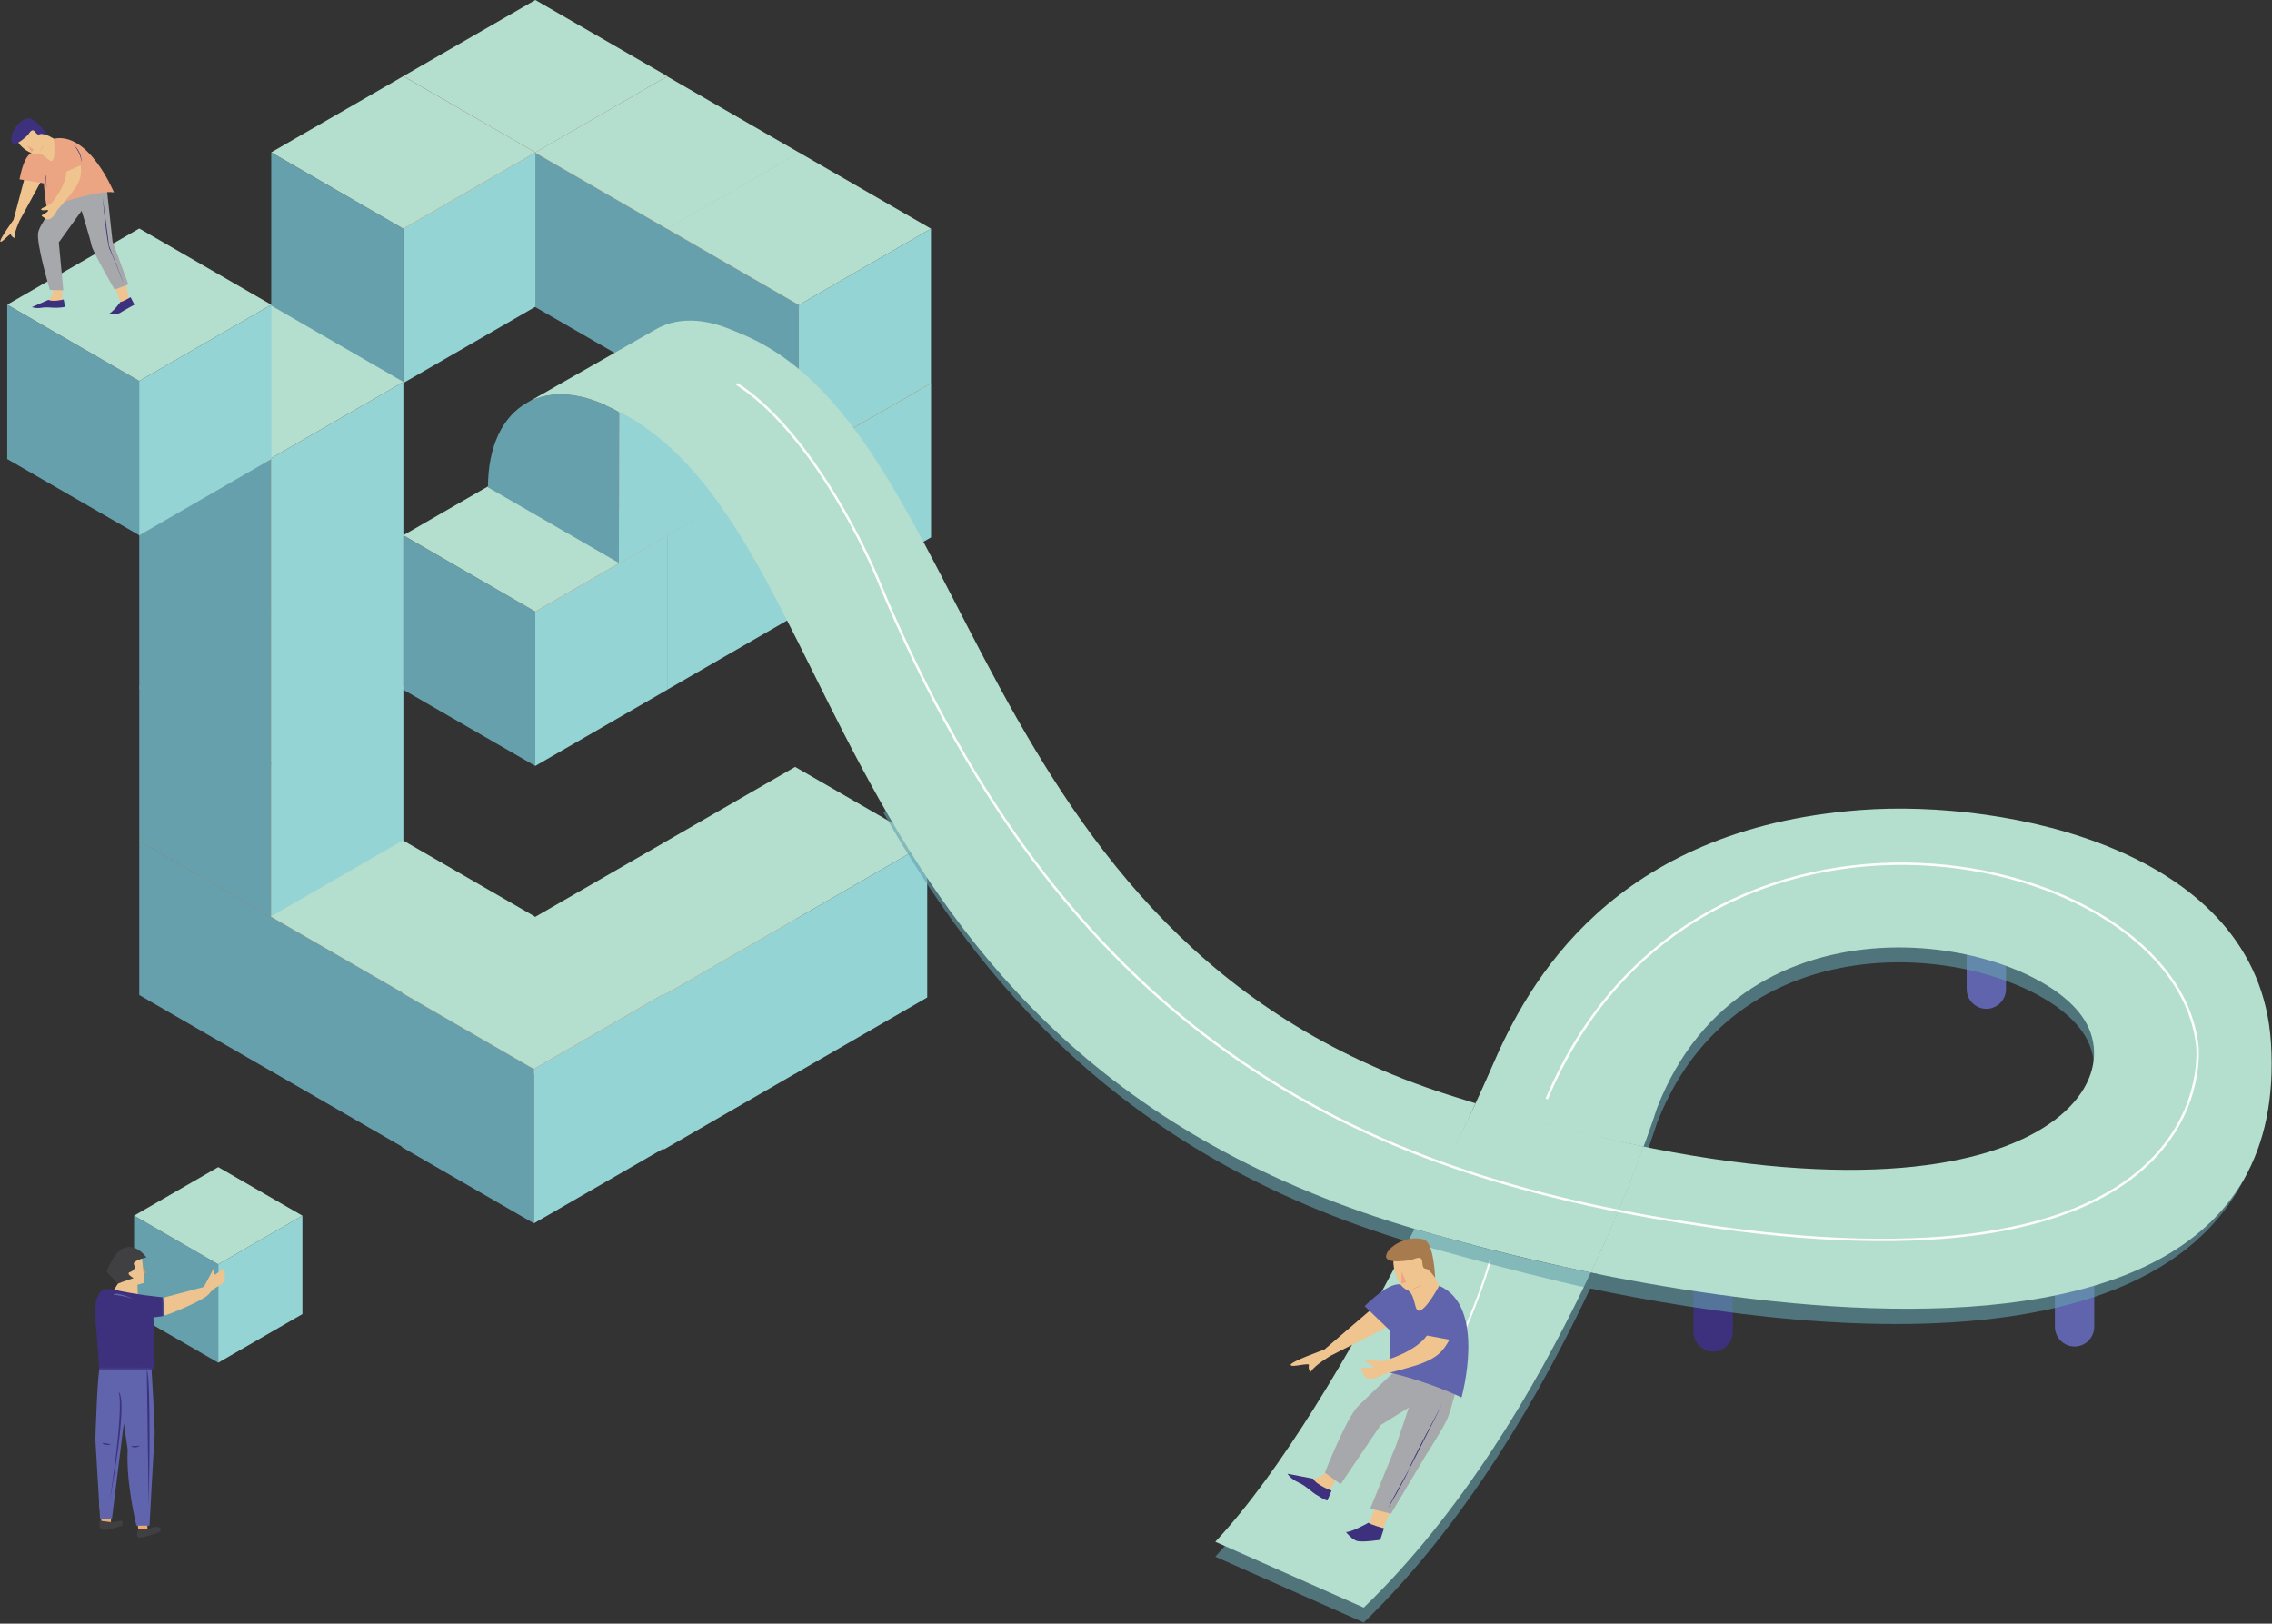
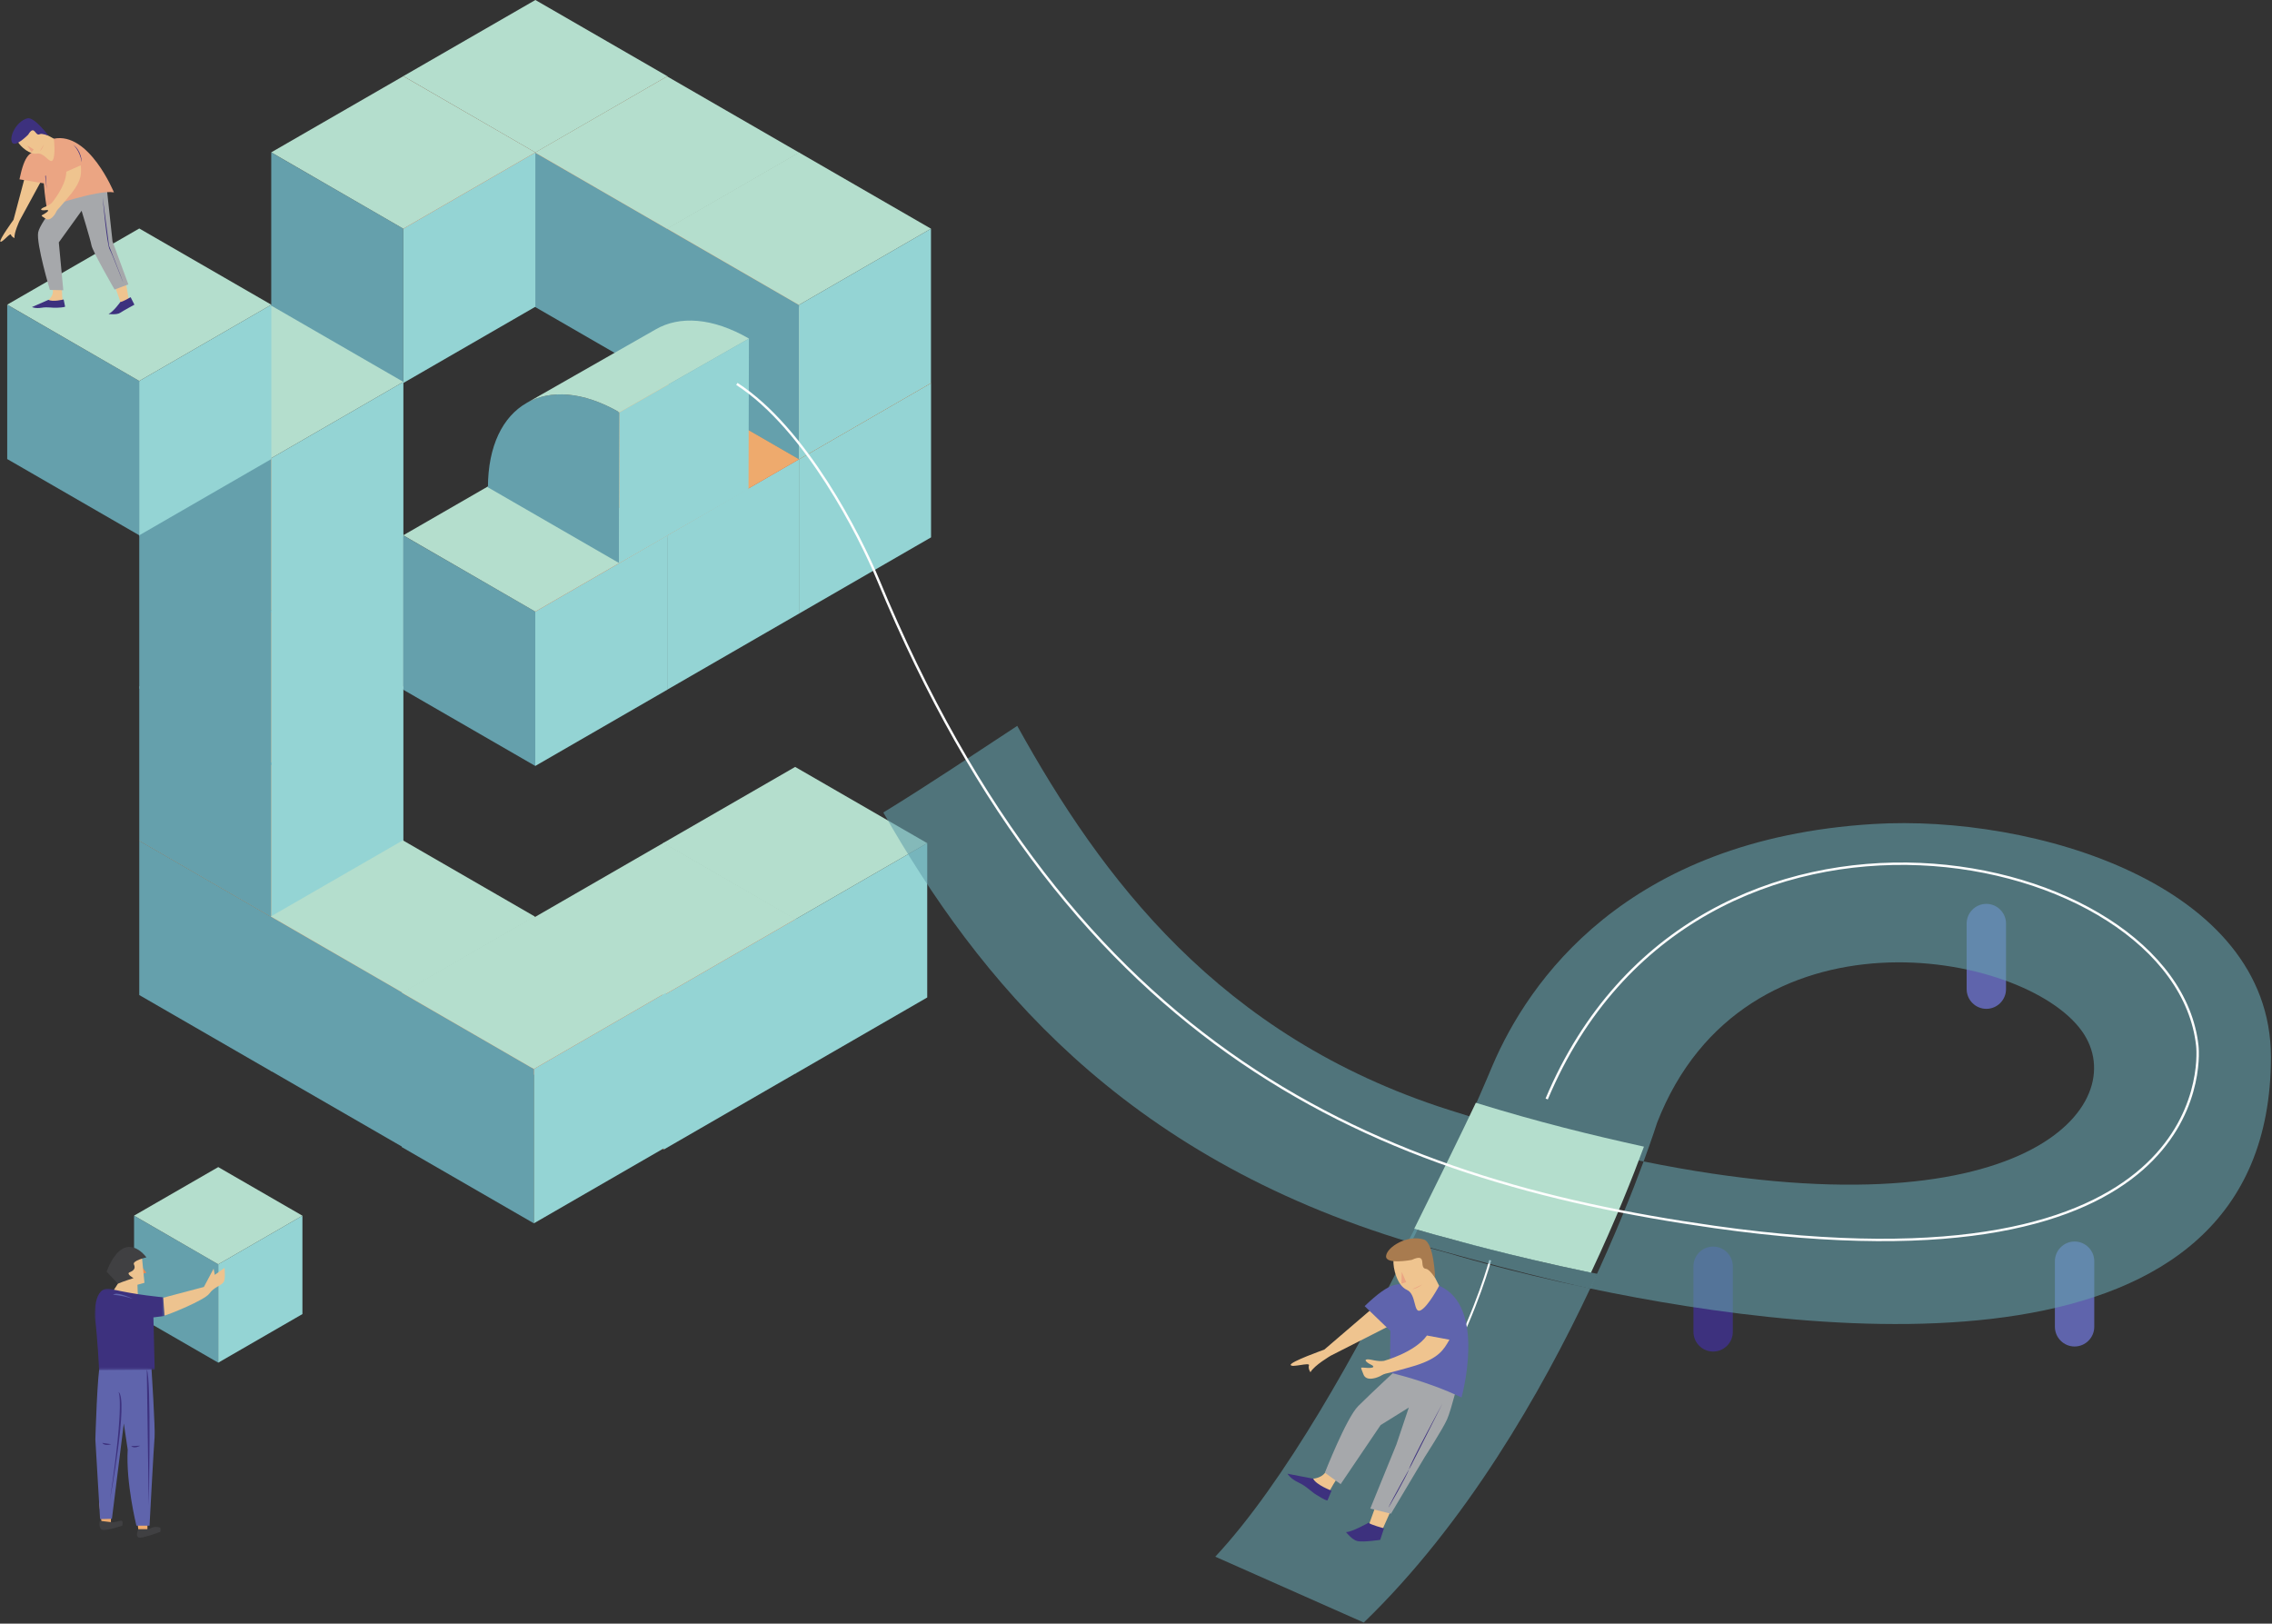
<svg xmlns="http://www.w3.org/2000/svg" xmlns:xlink="http://www.w3.org/1999/xlink" width="799px" height="571px" viewBox="0 0 799 571" version="1.1">
  <rect x="0" y="0" width="799" height="571" fill="#333333" stroke="none" />
  <title>Group 169</title>
  <desc>Created with Sketch.</desc>
  <defs>
    <polygon id="path-1" points="0 0.907 24.574 0.907 24.574 29.562 0 29.562" />
  </defs>
  <g id="GeneXus-COM" stroke="none" stroke-width="1" fill="none" fill-rule="evenodd">
    <g id="Digital-Process-Automation" transform="translate(-220, -273)">
      <g id="GeneXus">
        <g id="Group-169" transform="translate(220, 273)">
          <polygon id="Fill-1" fill="#D24F23" points="280.985 161.52 280.985 215.794 234.543 188.98 234.543 134.709" />
          <polygon id="Fill-2" fill="#94D4D4" points="327.425 188.981 327.425 134.709 280.985 161.52 280.985 215.794" />
          <polygon id="Fill-3" fill="#EEAA6D" points="234.543 134.677 280.985 161.52 327.425 134.709 280.985 107.895" />
          <polygon id="Fill-4" fill="#D24F23" points="234.624 188.289 234.624 242.56 188.184 215.749 188.184 161.476" />
          <polygon id="Fill-5" fill="#94D4D4" points="281.065 215.749 281.065 161.476 234.624 188.289 234.624 242.561" />
          <polygon id="Fill-6" fill="#EEAA6D" points="188.183 161.445 234.623 188.288 281.065 161.476 234.623 134.663" />
          <polygon id="Fill-7" fill="#65A0AC" points="188.243 215.095 188.243 269.366 141.803 242.555 141.803 188.281" />
          <polygon id="Fill-8" fill="#94D4D4" points="234.684 242.555 234.684 188.281 188.242 215.095 188.242 269.366" />
          <polygon id="Fill-9" fill="#B4DECD" points="141.802 188.25 188.242 215.094 234.684 188.282 188.242 161.469" />
          <polygon id="Fill-10" fill="#D24F23" points="188.276 53.625 188.276 107.898 141.834 81.087 141.834 26.813" />
          <polygon id="Fill-11" fill="#E78951" points="234.717 81.086 234.717 26.812 188.277 53.624 188.277 107.897" />
          <polygon id="Fill-12" fill="#B4DECD" points="188.277 -0 141.835 26.781 188.277 53.625 234.717 26.811" />
          <polygon id="Fill-13" fill="#65A0AC" points="234.635 80.502 234.635 134.776 188.195 107.964 188.195 53.691" />
          <polygon id="Fill-14" fill="#E78951" points="281.075 107.963 281.075 53.69 234.635 80.501 234.635 134.775" />
          <polygon id="Fill-15" fill="#B4DECD" points="188.194 53.659 234.634 80.502 281.076 53.691 234.634 26.877" />
          <polygon id="Fill-16" fill="#65A0AC" points="141.83 80.42 141.83 134.692 95.388 107.88 95.388 53.608" />
          <polygon id="Fill-17" fill="#94D4D4" points="188.27 107.88 188.27 53.608 141.831 80.42 141.831 134.692" />
          <polygon id="Fill-18" fill="#B4DECD" points="95.389 53.577 141.831 80.42 188.27 53.608 141.831 26.795" />
          <polygon id="Fill-19" fill="#65A0AC" points="95.418 322.474 95.418 376.746 48.977 349.936 48.977 295.663" />
          <polygon id="Fill-20" fill="#E78951" points="141.858 349.935 141.858 295.662 95.418 322.474 95.418 376.747" />
          <polygon id="Fill-21" fill="#EEAA6D" points="48.977 295.631 95.418 322.474 141.858 295.663 95.418 268.849" />
          <polygon id="Fill-22" fill="#65A0AC" points="95.418 268.212 95.418 322.485 48.977 295.673 48.977 241.4" />
          <polygon id="Fill-23" fill="#94D4D4" points="141.858 295.673 141.858 241.399 95.418 268.211 95.418 322.484" />
          <polygon id="Fill-24" fill="#EEAA6D" points="48.977 241.368 95.418 268.212 141.858 241.4 95.418 214.587" />
          <polygon id="Fill-25" fill="#65A0AC" points="95.418 214.663 95.418 268.935 48.977 242.123 48.977 187.85" />
          <polygon id="Fill-26" fill="#94D4D4" points="141.858 242.124 141.858 187.85 95.418 214.663 95.418 268.935" />
          <polygon id="Fill-27" fill="#EEAA6D" points="48.977 187.82 95.418 214.663 141.858 187.85 95.418 161.038" />
          <polygon id="Fill-28" fill="#65A0AC" points="95.418 161.114 95.418 215.388 48.977 188.576 48.977 134.303" />
          <polygon id="Fill-29" fill="#94D4D4" points="141.858 188.575 141.858 134.302 95.418 161.114 95.418 215.387" />
          <polygon id="Fill-30" fill="#B4DECD" points="48.977 134.271 95.418 161.114 141.858 134.303 95.418 107.489" />
          <polygon id="Fill-31" fill="#65A0AC" points="48.977 133.978 48.977 188.25 2.537 161.438 2.537 107.166" />
          <polygon id="Fill-32" fill="#94D4D4" points="95.418 161.438 95.418 107.166 48.977 133.978 48.977 188.25" />
          <polygon id="Fill-33" fill="#B4DECD" points="2.537 107.135 48.977 133.978 95.418 107.166 48.977 80.353" />
          <polygon id="Fill-34" fill="#65A0AC" points="76.752 444.623 76.752 479.221 47.147 462.129 47.147 427.531" />
          <polygon id="Fill-35" fill="#94D4D4" points="106.356 462.129 106.356 427.531 76.751 444.623 76.751 479.221" />
          <polygon id="Fill-36" fill="#B4DECD" points="47.148 427.512 76.752 444.623 106.356 427.532 76.752 410.44" />
          <polygon id="Fill-37" fill="#65A0AC" points="141.675 349.151 141.675 403.422 95.234 376.612 95.234 322.339" />
          <polygon id="Fill-38" fill="#E78951" points="188.116 376.611 188.116 322.338 141.676 349.15 141.676 403.423" />
          <polygon id="Fill-39" fill="#B4DECD" points="95.234 322.307 141.676 349.151 188.116 322.339 141.676 295.526" />
          <polygon id="Fill-40" fill="#D24F23" points="279.635 323.333 279.635 377.606 233.194 350.793 233.194 296.521" />
          <polygon id="Fill-41" fill="#94D4D4" points="326.076 350.793 326.076 296.521 279.636 323.333 279.636 377.606" />
          <polygon id="Fill-42" fill="#B4DECD" points="233.194 296.49 279.636 323.333 326.076 296.521 279.636 269.708" />
          <polygon id="Fill-43" fill="#D24F23" points="233.388 350.013 233.388 404.286 186.947 377.475 186.947 323.202" />
          <polygon id="Fill-44" fill="#94D4D4" points="279.829 377.474 279.829 323.201 233.389 350.012 233.389 404.288" />
          <polygon id="Fill-45" fill="#B4DECD" points="186.947 323.171 233.389 350.012 279.829 323.201 233.389 296.389" />
          <polygon id="Fill-46" fill="#65A0AC" points="187.746 375.947 187.746 430.219 141.306 403.409 141.306 349.134" />
          <polygon id="Fill-47" fill="#94D4D4" points="234.186 403.408 234.186 349.135 187.746 375.947 187.746 430.22" />
          <polygon id="Fill-48" fill="#B4DECD" points="141.305 349.103 187.745 375.947 234.187 349.135 187.745 322.322" />
          <polygon id="Fill-49" fill="#65A0AC" points="280.959 107.236 280.959 161.509 234.517 134.696 234.517 80.424" />
          <polygon id="Fill-50" fill="#94D4D4" points="327.399 134.696 327.399 80.424 280.959 107.236 280.959 161.509" />
          <polygon id="Fill-51" fill="#B4DECD" points="234.517 80.392 280.959 107.236 327.399 80.424 280.959 53.611" />
          <g id="Group-58" transform="translate(171, 112.278)">
            <path d="M46.862,32.738 L46.712,85.733 L0.592,59.106 C0.675,29.838 21.39,18.032 46.862,32.738" id="Fill-52" fill="#65A0AC" />
            <polyline id="Fill-54" fill="#94D4D4" points="46.862 32.738 92.382 6.785 92.232 59.78 46.712 85.733" />
            <path d="M14.044,29.524 L59.566,3.571 C67.951,-1.302 79.564,-0.616 92.383,6.785 L46.861,32.738 C34.044,25.338 22.431,24.651 14.044,29.524" id="Fill-56" fill="#B4DECD" />
          </g>
          <polygon id="Fill-59" fill="#EFC48F" points="44.241 99.461 45.498 106.306 42.473 106.549 40.53 101.004" />
          <g id="Group-168" transform="translate(0, 40.612)">
            <path d="M45.941,63.908 C45.941,63.908 42.829,65.707 42.342,65.565 C42.342,65.565 39.946,68.978 38.17,69.82 C38.17,69.82 41.072,70.172 42.192,69.435 C43.457,68.602 47.266,66.535 47.266,66.535 L45.941,63.908 Z" id="Fill-60" fill="#3D317E" />
            <path d="M15.011,22.064 L8.918,21.029 L4.758,36.677 C4.758,36.677 -0.419,43.817 0.14,44.355 C0.698,44.892 3.623,41.095 3.851,41.92 C4.08,42.745 5.103,43.102 5.103,43.102 C4.87,41.3 6.876,37.012 6.876,37.012 L15.011,22.064 Z" id="Fill-62" fill="#EFC48F" />
            <path d="M21.775,61.199 C21.775,61.199 21.896,65.435 22.138,65.072 C22.138,65.072 17.538,65.918 17.053,64.83 C17.053,64.83 19.111,63.255 18.506,61.077 C17.901,58.898 18.506,60.23 18.506,60.23 L21.775,61.199 Z" id="Fill-64" fill="#EFC48F" />
            <path d="M37.203,22.452 L39.568,44.27 L45.136,59.4 L40.294,61.217 C40.294,61.217 32.548,47.78 32.184,45.723 C31.821,43.665 28.696,33.513 28.696,33.513 L20.684,44.633 L22.259,61.458 L17.538,61.338 C17.538,61.338 12.696,45.118 13.423,41.123 C14.148,37.128 24.548,25.153 24.548,25.153 L27.281,23.278 L37.203,22.452 Z" id="Fill-66" fill="#A6A8AB" />
            <path d="M36.09,28.663 L38.351,45.864 C38.351,45.864 42.826,57.19 43.245,58.492 C43.663,59.795 39.291,48.248 38.578,47.114 C37.559,45.493 36.09,28.663 36.09,28.663" id="Fill-68" fill="#3D317E" />
            <path d="M6.843,22.452 C8.625,13.905 10.615,11.942 14.693,12.92 C15.07,13.01 15.385,13.178 15.65,13.403 C16.213,10.163 16.663,8.62 18.94,8.162 C31.335,5.668 40.066,27.037 40.066,27.037 C34.393,26.032 16.41,32.283 16.41,32.283 C16.41,32.283 15.738,28.495 15.406,23.875 L6.843,22.452 Z" id="Fill-70" fill="#EBA583" />
            <polygon id="Fill-72" fill="#3D317E" points="16.091 21.029 16.428 25.931 15.903 21.341" />
            <path d="M18.94,8.162 L15.239,6.142 C15.239,6.142 10.579,1.457 10.699,3.272 C10.82,5.087 5.314,7.596 6.282,9.289 C7.249,10.984 10.517,13.889 13.06,13.405 C15.602,12.921 17.659,17.399 18.629,15.584 C19.597,13.767 18.94,8.162 18.94,8.162" id="Fill-74" fill="#EFC48F" />
            <polygon id="Fill-76" fill="#EBA583" points="9.549 10.499 11.122 12.921 11.849 11.953" />
            <path d="M15.36,10.258 C15.36,10.258 14.996,11.711 14.028,12.558" id="Fill-78" fill="#EBA583" />
            <path d="M23.325,19.773 L28.4,17.518 C28.622,20.279 28.843,22.581 25.232,27.261 C24.142,28.673 21.023,32.283 21.023,32.283 C20.578,32.724 19.982,33.379 19.755,33.914 C19.375,34.814 17.622,37.463 15.955,36.238 C14.288,35.013 14.157,35.478 15.833,34.443 C17.508,33.406 16.96,33.126 16.162,33.278 C15.365,33.429 13.868,33.384 14.68,32.733 C15.4,32.158 17.028,31.869 18.22,30.739 C18.22,30.739 23.258,24.809 23.325,19.773" id="Fill-80" fill="#EFC48F" />
            <path d="M22.38,64.708 C22.38,64.708 18.507,65.677 17.053,64.83 L11.243,67.372 C11.243,67.372 12.454,67.977 14.633,67.613 C16.812,67.25 18.628,67.733 19.959,67.613 C20.607,67.555 22.292,67.553 22.898,67.232 L22.38,64.708 Z" id="Fill-82" fill="#3D317E" />
            <path d="M28.735,16.435 C28.735,16.435 28.782,12.417 25.687,10.278 C25.687,10.278 28.035,12.085 28.735,16.435" id="Fill-84" fill="#3D317E" />
            <path d="M17.054,7.133 C17.054,7.133 12.012,0.274 9.549,1.011 C5.59,2.196 3.182,7.539 4.244,9.484 C5.307,11.429 9.907,6.751 9.907,6.751 C12.207,2.913 12.319,7.553 14.029,6.566 C14.694,6.183 17.054,7.133 17.054,7.133" id="Fill-86" fill="#3D317E" />
            <path d="M47.688,489.459 L48.651,497.32 C48.651,497.32 51.363,497.66 51.844,498.462 L51.859,489.62 L47.688,489.459 Z" id="Fill-88" fill="#EEAA6D" />
            <path d="M34.846,487.766 L35.809,495.626 C35.809,495.626 38.521,495.966 39.003,496.767 L39.018,487.926 L34.846,487.766 Z" id="Fill-90" fill="#EEAA6D" />
            <path d="M48.651,497.16 C48.651,497.16 47.524,499.457 48.729,500.09 C49.704,500.602 56.38,498.105 56.38,498.105 C56.38,498.105 56.586,497.019 56.38,496.749 C56.075,496.349 54.902,496.344 54.401,496.38 C53.795,496.427 52.105,497.177 52.105,497.177 L48.651,497.16 Z" id="Fill-92" fill="#404042" />
            <path d="M35.087,494.219 C35.087,494.219 34.614,496.239 35.575,497.201 C36.538,498.164 43.019,495.928 43.019,495.928 C43.019,495.928 43.483,493.881 42.4,494.219 L39.752,494.783 L35.087,494.219 Z" id="Fill-94" fill="#404042" />
            <polygon id="Fill-96" fill="#E68952" points="49.979 405.041 51.487 406.958 50.255 407.353" />
            <path d="M35.315,438.617 L53.268,440.535 C53.268,440.535 54.638,461.915 54.365,464.792 C54.09,467.672 52.587,495.929 52.587,495.929 L47.971,495.929 C47.971,495.929 44.223,480.827 44.908,469.179 L43.538,459.995 L39.361,493.52 L35.193,493.619 L33.533,465.614 C33.533,465.614 34.218,441.495 35.315,438.617" id="Fill-98" fill="#5F64AC" />
            <path d="M41.644,448.869 C41.644,448.869 43.967,451.156 38.647,486.953 C38.647,486.953 45.297,451.244 41.644,448.869" id="Fill-100" fill="#3D317E" />
            <path d="M51.623,441.084 L52.308,488.913 C52.308,488.913 53.268,443.688 51.623,441.084" id="Fill-102" fill="#3D317E" />
            <path d="M46.142,467.945 L49.293,467.808 C49.293,467.808 47.238,469.041 46.142,467.945" id="Fill-104" fill="#3D317E" />
            <path d="M57.314,415.791 L71.699,411.985 L75.126,405.545 L75.536,407.736 L78.963,405.272 C78.963,405.272 79.359,409.165 78.688,410.203 C77.803,411.575 75.263,411.985 73.618,414.315 C71.973,416.645 59.124,421.798 57.754,422.073 L57.314,415.791 Z" id="Fill-106" fill="#EDC38F" />
            <path d="M47.65,401.203 L49.978,402.112 C50.116,403.482 50.801,410.523 50.801,410.523 L48.334,411.208 L48.495,415.462 L39.794,413.423 L47.65,401.203 Z" id="Fill-108" fill="#EDC38F" />
            <path d="M51.487,401.584 C51.487,401.584 43.75,390.603 37.482,406.589 L41.462,410.829 C43.38,410.007 46.965,408.877 46.965,408.877 C46.965,408.877 44.223,407.371 45.593,406.822 C46.965,406.272 47.787,405.451 47.102,404.081 C46.417,402.711 51.487,401.584 51.487,401.584" id="Fill-110" fill="#404042" />
            <g id="Group-114" transform="translate(33.333, 411.667)">
              <mask id="mask-2" fill="white">
                <use xlink:href="#path-1" />
              </mask>
              <g id="Clip-113" />
              <path d="M0.034,11.187 C0.994,18.039 1.512,29.562 1.512,29.562 L21.067,29.417 L20.621,11.017 L24.574,10.51 L24.049,3.954 C24.049,3.954 14.612,3.145 5.754,1.049 C-0.799,-0.503 0.034,11.187 0.034,11.187" id="Fill-112" fill="#3D317E" mask="url(#mask-2)" />
            </g>
            <path d="M46.677,416.123 C46.677,416.123 42.172,413.969 40.352,414.445 C38.534,414.922 41.29,414.445 46.677,416.123" id="Fill-115" fill="#5F64AC" />
            <path d="M35.963,466.818 L39.085,467.28 C39.085,467.28 36.832,468.103 35.963,466.818" id="Fill-117" fill="#3D317E" />
            <path d="M602.462,434.701 C598.656,434.701 595.541,431.586 595.541,427.781 L595.541,404.708 C595.541,400.903 598.656,397.788 602.462,397.788 C606.269,397.788 609.384,400.903 609.384,404.708 L609.384,427.781 C609.384,431.586 606.269,434.701 602.462,434.701" id="Fill-119" fill="#3D317E" />
            <path d="M729.572,432.921 C725.766,432.921 722.651,429.805 722.651,426 L722.651,402.927 C722.651,399.122 725.766,396.007 729.572,396.007 C733.379,396.007 736.494,399.122 736.494,402.927 L736.494,426 C736.494,429.805 733.379,432.921 729.572,432.921" id="Fill-121" fill="#5F64AC" />
            <path d="M698.541,314.174 C694.734,314.174 691.619,311.06 691.619,307.254 L691.619,284.18 C691.619,280.374 694.734,277.26 698.541,277.26 C702.347,277.26 705.462,280.374 705.462,284.18 L705.462,307.254 C705.462,311.06 702.347,314.174 698.541,314.174" id="Fill-123" fill="#5F64AC" />
            <path d="M509.29,349.628 C428.628,323.829 387.267,267.956 357.737,214.663 C342.173,224.851 326.57,235.381 310.64,245.121 C343.935,303.463 393.824,365.704 496.27,396.401 C504.862,379.053 512.053,363.393 517.093,352.075 C514.515,351.279 511.92,350.469 509.29,349.628" id="Fill-125" fill="#65A0AC" opacity="0.6" />
            <g id="Group-129" transform="translate(426.667, 395)" fill="#65A0AC" opacity="0.6">
              <path d="M52.93,135 C88.914,100.266 115.432,53.91 132.57,17.519 C103.032,11.335 82.974,5.181 82.974,5.181 C78.407,3.986 73.974,2.711 69.604,1.402 C50.735,39.499 25.122,85.712 0.715,111.841 L52.93,135 Z" id="Fill-127" />
            </g>
            <path d="M658.86,249.174 C571.221,254.514 537.308,305.208 525.008,333.815 C525.008,333.815 522.118,340.788 517.093,352.075 C539.283,358.923 559.548,364.089 578.011,367.844 C581.176,359.264 582.761,354.209 582.761,354.209 C613.293,275.881 711.821,293.393 732.193,322.061 C750.435,347.733 711.803,395.056 578.011,367.844 C574.135,378.354 567.88,394.166 559.238,412.518 C641.838,429.803 798.618,447.311 798.618,331.11 C798.618,270.344 714.935,245.758 658.86,249.174" id="Fill-130" fill="#65A0AC" opacity="0.6" />
-             <path d="M479.597,524.761 C548.542,458.211 582.762,348.97 582.762,348.97 C613.292,270.643 711.82,288.153 732.194,316.821 C753.244,346.448 698.584,404.935 509.29,344.388 C338.134,289.645 343.912,107.096 257.765,75.648 L212.787,101.793 C302.855,140.64 280.73,334.99 509.64,394.941 C509.64,394.941 808.937,483.291 798.619,325.87 C794.172,258.021 705.462,240.441 654.429,244.248 C566.872,250.778 537.307,305.208 525.009,333.815 C525.009,333.815 473.984,451.711 427.384,501.601 L479.597,524.761 Z" id="Fill-134" fill="#B4DECD" />
            <path d="M497.336,391.531 C501.707,392.839 506.464,394.139 511.029,395.336 C511.029,395.336 529.958,400.787 559.498,406.97 C568.139,388.617 574.256,373.149 578.132,362.637 C559.642,358.553 541.201,354.06 519.011,347.211 C513.726,358.452 505.927,374.181 497.336,391.531 Z" id="Fill-132" fill="#B4DECD" />
            <path d="M543.922,345.878 C596.511,220.963 765.165,256.726 772.741,327.233 C773.386,333.24 776.822,415.45 602.94,390.885 C483.255,373.974 377.426,328.976 308.776,163.221 C302.51,148.095 283.401,110.096 259.133,94.4" id="Stroke-136" stroke="#FEFEFE" stroke-width="0.849" />
            <path d="M524.068,402.584 C524.068,402.584 519.735,418.967 509.141,439.553" id="Stroke-138" stroke="#FEFEFE" stroke-width="0.699" />
            <path d="M497.488,391.57 C534.661,402.209 559.587,406.905 561.667,407.352 L559.306,412.563 C531.346,406.433 495.213,395.974 495.213,395.974 L497.488,391.57 Z" id="Fill-140" fill="#65A0AC" opacity="0.6" />
            <polygon id="Fill-142" fill="#EFC48F" points="490.118 488.427 485.996 497.643 481.338 495.805 484.413 487.22" />
            <path d="M486.713,496.867 C486.713,496.867 481.675,495.526 481.321,494.884 C481.321,494.884 475.315,498.256 473.341,498.187 C473.341,498.187 475.508,500.976 477.413,501.367 C479.565,501.809 485.383,500.922 485.383,500.922 L486.713,496.867 Z" id="Fill-144" fill="#3D317E" />
            <path d="M489.987,424.963 L483.552,418.721 L465.724,434.013 C465.724,434.013 453.668,438.296 453.894,439.398 C454.118,440.498 460.735,438.363 460.332,439.536 C459.928,440.712 460.858,441.976 460.858,441.976 C462.058,439.633 467.982,436.155 467.982,436.155 L489.987,424.963 Z" id="Fill-146" fill="#EFC48F" />
            <path d="M470.436,478.939 C470.436,478.939 467.101,484.104 467.688,483.869 C467.688,483.869 461.493,481.103 461.809,479.403 C461.809,479.403 465.561,479.213 466.628,476.111 C467.694,473.008 467.324,475.096 467.324,475.096 L470.436,478.939 Z" id="Fill-148" fill="#EFC48F" />
            <path d="M513.038,444.253 C513.038,444.253 510.46,454.949 508.909,458.514 C507.477,461.807 501.103,471.688 501.103,471.688 L489.168,491.73 L481.889,489.922 L491.084,467.358 L495.435,454.392 L485.517,460.563 L471.469,481.332 L465.923,477.31 C465.923,477.31 473.46,458.089 477.61,453.91 C481.759,449.73 494.217,438.167 494.217,438.167 L499.025,438.173 L513.038,444.253 Z" id="Fill-150" fill="#A6A8AB" />
            <path d="M507.258,453.01 L496.361,474.555 C496.361,474.555 489.151,487.535 488.355,489.318 C487.557,491.103 495.031,477.933 495.465,476.162 C496.085,473.628 507.258,453.01 507.258,453.01" id="Fill-152" fill="#3D317E" />
            <path d="M479.903,418.718 C489.055,409.965 493.046,409.25 497.118,413.771 C497.493,414.188 497.733,414.648 497.865,415.136 C501.198,411.725 503.006,410.248 506.105,411.571 C522.973,418.771 513.976,450.841 513.976,450.841 C501.353,444.855 488.778,442.121 488.778,442.121 L488.971,427.453 L479.903,418.718 Z" id="Fill-154" fill="#5F64AD" />
            <path d="M506.105,411.571 L503.338,406.116 C503.338,406.116 501.617,396.685 500.27,398.956 C498.922,401.224 490.278,399.698 490.043,402.519 C489.81,405.341 491.33,411.5 494.767,413.008 C498.203,414.518 496.985,421.563 499.635,420.188 C502.283,418.813 506.105,411.571 506.105,411.571" id="Fill-156" fill="#EFC48F" />
            <polygon id="Fill-158" fill="#EBA583" points="492.956 406.651 492.85 410.839 494.513 410.277" />
            <path d="M500.102,411.135 C500.102,411.135 498.474,412.573 496.621,412.79" id="Fill-160" fill="#EBA583" />
            <path d="M501.809,429.055 L509.729,430.528 C507.726,434.012 506.099,436.945 497.937,439.575 C495.474,440.366 488.779,442.122 488.779,442.122 C487.884,442.283 486.634,442.577 485.922,443.031 C484.731,443.795 480.457,445.52 479.471,442.687 C478.486,439.853 477.945,440.301 480.8,440.44 C483.656,440.578 483.229,439.79 482.151,439.317 C481.072,438.843 479.32,437.562 480.827,437.45 C482.159,437.353 484.344,438.345 486.697,437.973 C486.697,437.973 497.592,435.023 501.809,429.055" id="Fill-162" fill="#EFC48F" />
            <path d="M468.275,483.633 C468.275,483.633 462.849,481.608 461.809,479.403 L452.774,477.67 C452.774,477.67 453.724,479.387 456.627,480.743 C459.53,482.098 461.304,484.168 462.995,485.118 C463.817,485.58 465.834,486.962 466.82,487.075 L468.275,483.633 Z" id="Fill-164" fill="#3D317E" />
            <path d="M504.695,408.791 C504.695,408.791 504.302,396.45 500.75,395.308 C495.044,393.473 487.776,397.881 487.449,401.079 C487.122,404.278 496.466,402.464 496.466,402.464 C502.369,399.763 498.689,405.403 501.542,405.63 C502.654,405.716 504.695,408.791 504.695,408.791" id="Fill-166" fill="#A87B4F" />
          </g>
        </g>
      </g>
    </g>
  </g>
</svg>